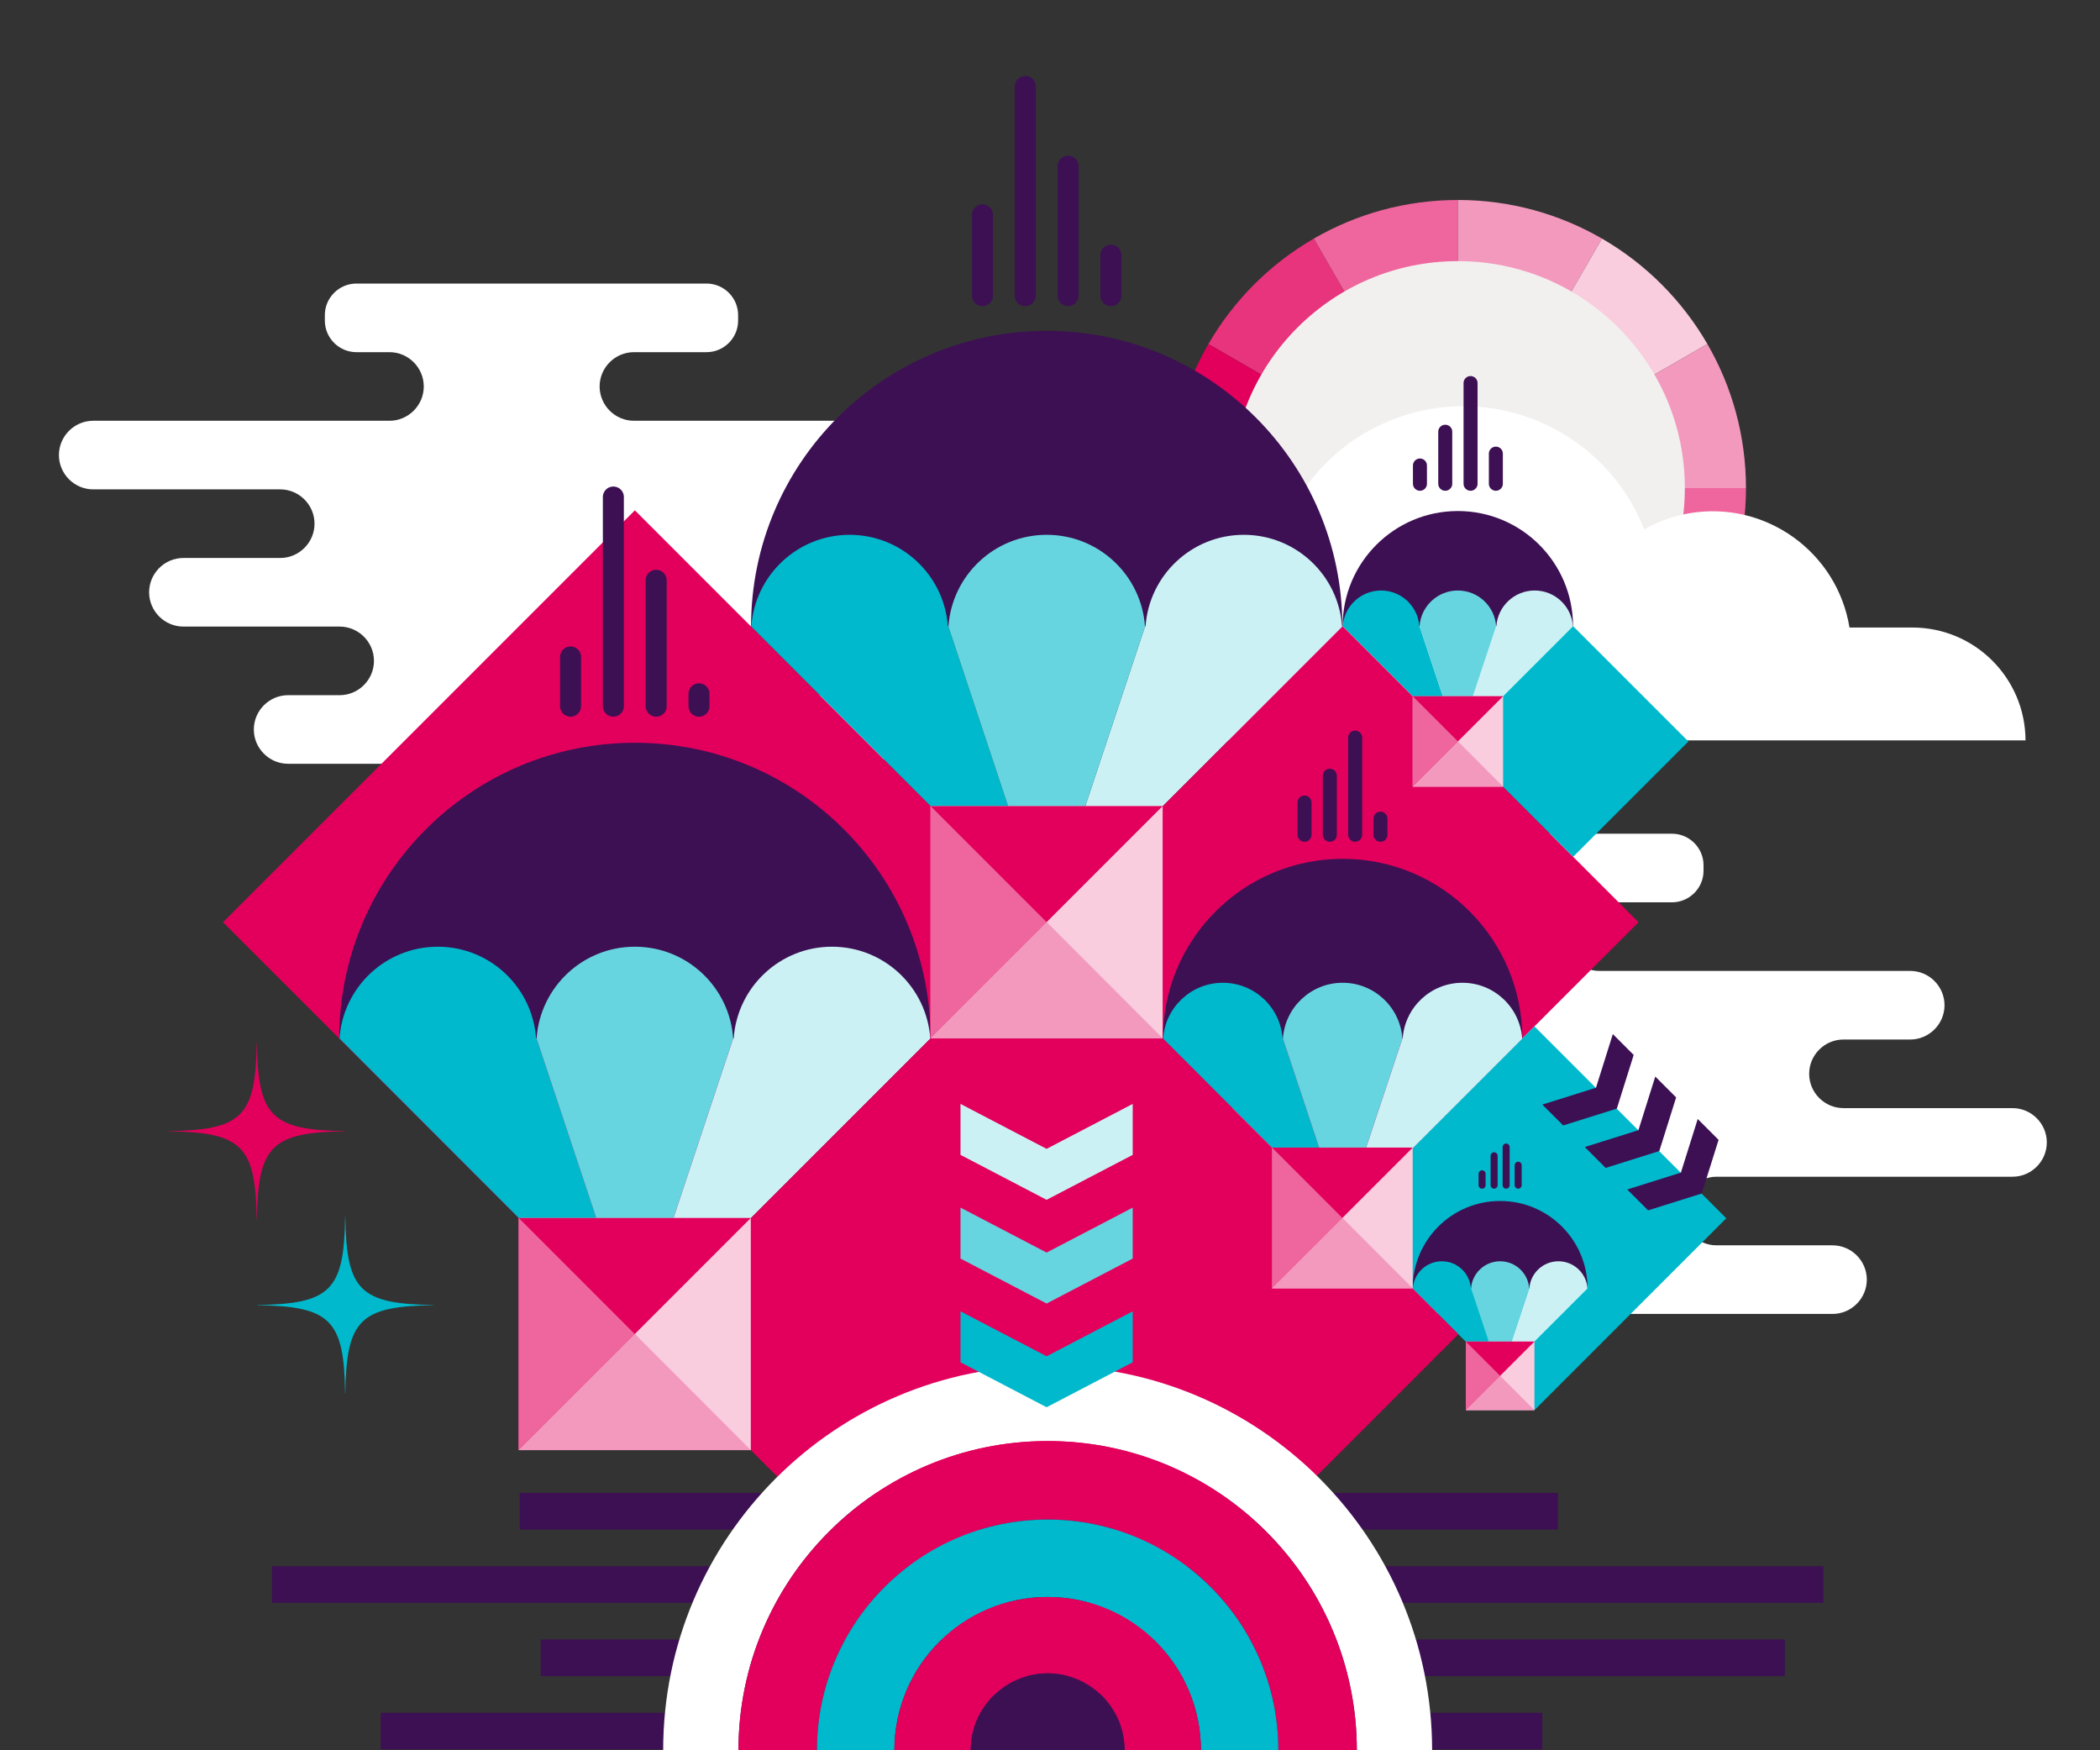
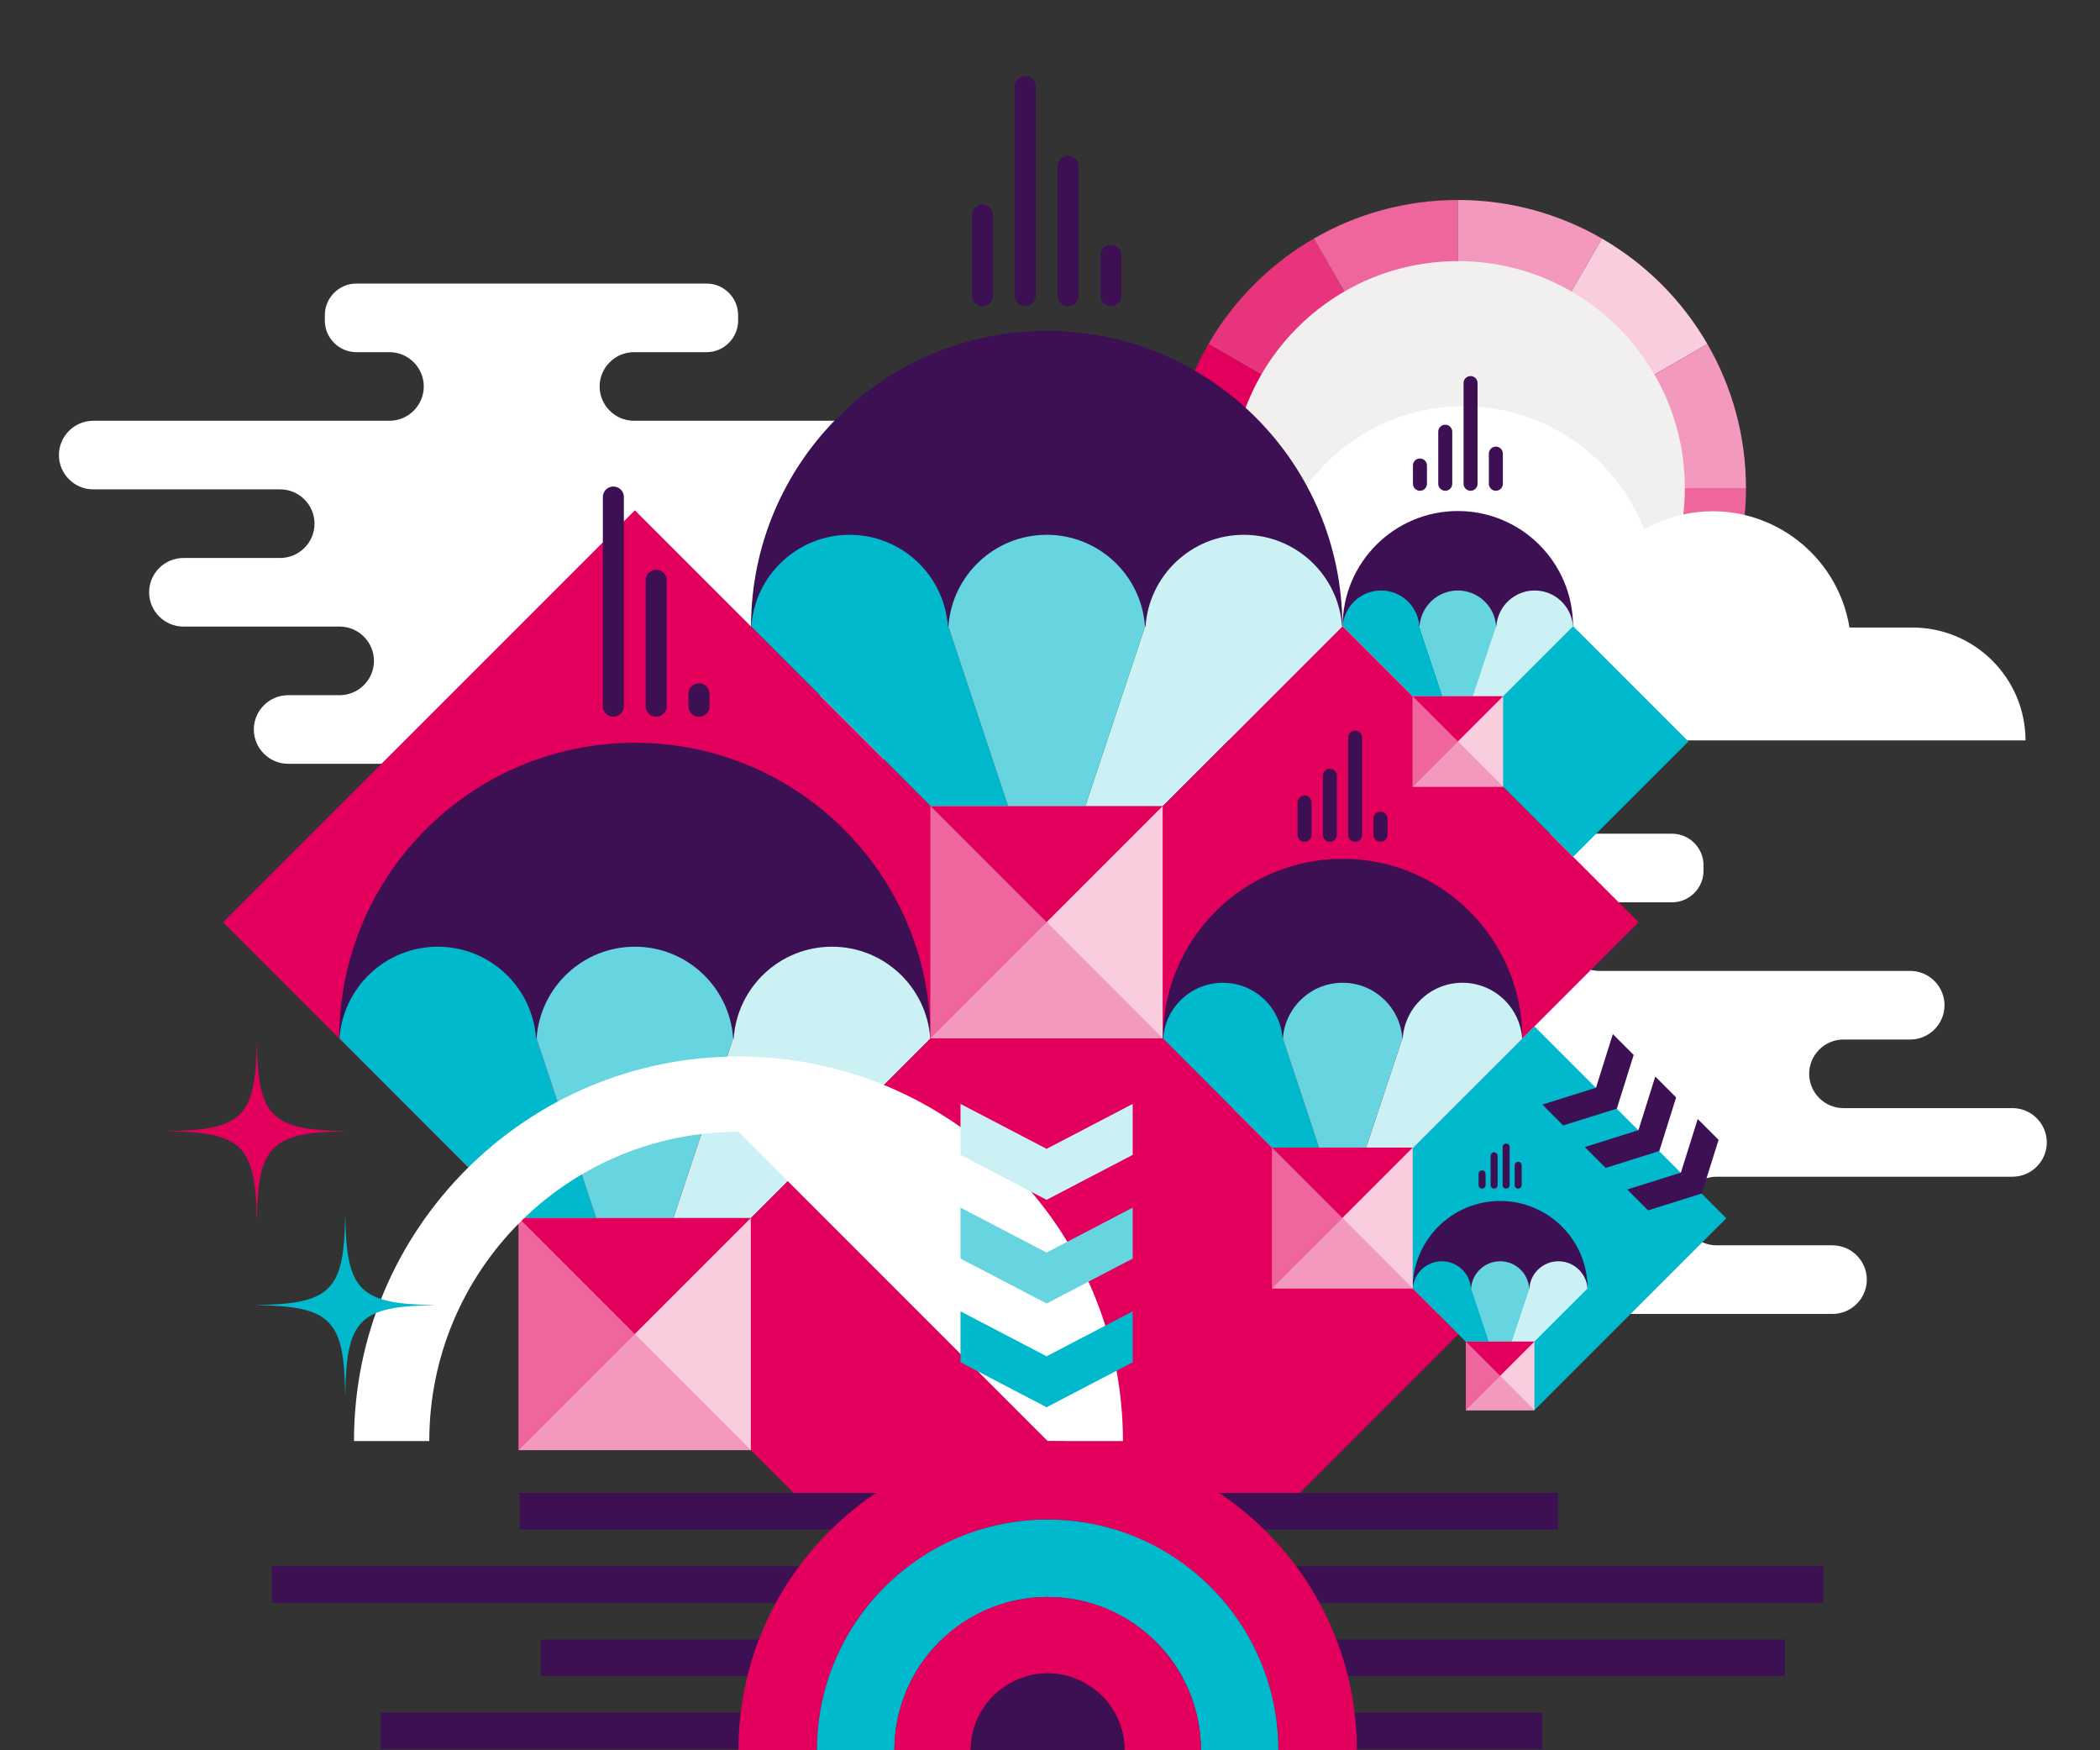
<svg xmlns="http://www.w3.org/2000/svg" id="a" data-name="main" width="600" height="500" viewBox="0 0 600 500">
  <rect x="0" y="0" width="600" height="500" fill="#333333" stroke="none" />
  <path d="m343.161,169.194c0,5.389-4.41,9.799-9.799,9.799h-118.775c-5.39,0-9.799,4.41-9.799,9.799s4.41,9.799,9.799,9.799h33.152c5.39,0,9.799,4.41,9.799,9.799s-4.41,9.799-9.799,9.799H82.321c-5.39,0-9.799-4.41-9.799-9.799s4.41-9.799,9.799-9.799h14.726c5.39,0,9.799-4.41,9.799-9.799s-4.41-9.799-9.799-9.799h-44.644c-5.39,0-9.799-4.41-9.799-9.799s4.41-9.799,9.799-9.799h27.659c5.39,0,9.799-4.41,9.799-9.799s-4.41-9.799-9.799-9.799H26.635c-5.39,0-9.799-4.41-9.799-9.799h0c0-5.39,4.41-9.799,9.799-9.799h84.643c5.389,0,9.799-4.41,9.799-9.799s-4.41-9.799-9.799-9.799h-9.456c-4.955,0-9.01-4.055-9.01-9.01v-1.579c0-4.955,4.054-9.01,9.01-9.01h100.056c4.955,0,9.01,4.054,9.01,9.01v1.579c0,4.955-4.054,9.01-9.01,9.01h-20.759c-5.39,0-9.799,4.41-9.799,9.799s4.41,9.799,9.799,9.799h88.823c5.39,0,9.799,4.41,9.799,9.799h0c0,5.39-4.41,9.799-9.799,9.799h-19.074c-5.39,0-9.799,4.41-9.799,9.799s4.41,9.799,9.799,9.799h82.494c5.39,0,9.799,4.41,9.799,9.799Z" fill="#fff" />
  <g>
    <g>
      <path d="m375.388,68.151c-12.496,7.224-22.904,17.632-30.128,30.128l71.283,41.156-41.156-71.284Z" fill="#e8337d" />
      <path d="m416.543,57.129c-15.003,0-29.049,4.024-41.156,11.023l41.156,71.284V57.129Z" fill="#ee669d" />
      <path d="m345.26,98.279c-6.998,12.106-11.023,26.152-11.023,41.156h82.306l-71.283-41.156Z" fill="#e2005c" />
      <path d="m457.699,68.151c-12.106-6.998-26.152-11.023-41.156-11.023v82.306l41.156-71.284Z" fill="#f399be" />
      <path d="m487.827,98.279c-7.224-12.496-17.632-22.904-30.128-30.128l-41.156,71.284,71.283-41.156Z" fill="#f9ccde" />
      <path d="m498.849,139.435c0-15.003-4.024-29.05-11.023-41.156l-71.283,41.156h82.306Z" fill="#f399be" />
      <path d="m416.543,221.74c15.003,0,29.049-4.024,41.156-11.023l-41.156-71.283v82.305Z" fill="#e2005c" />
      <path d="m334.238,139.435c0,15.003,4.024,29.049,11.023,41.156l71.283-41.156h-82.306Z" fill="#e2005c" />
      <path d="m416.543,139.435l71.283,41.156c6.998-12.106,11.023-26.152,11.023-41.156h-82.306Z" fill="#ee669d" />
      <path d="m457.699,210.718c12.496-7.224,22.904-17.632,30.128-30.128l-71.283-41.156,41.156,71.283Z" fill="#00b9cc" />
      <path d="m345.26,180.59c7.224,12.496,17.632,22.904,30.128,30.128l41.156-71.283-71.283,41.156Z" fill="#00b9cc" />
      <path d="m375.388,210.718c12.106,6.999,26.152,11.023,41.156,11.023v-82.305l-41.156,71.283Z" fill="#3c1053" />
    </g>
    <circle cx="416.543" cy="139.434" r="64.838" fill="#f2f0ee" />
  </g>
  <path d="m546.478,179.264h-18.049c-3.544-21.594-23.922-36.227-45.516-32.683-4.618.758-9.065,2.328-13.136,4.637-11.248-28.535-43.499-42.548-72.034-31.299-23.866,9.408-38.183,33.938-34.636,59.346h-3.718c-17.785.054-32.19,14.458-32.243,32.243h251.573c-.054-17.785-14.457-32.189-32.242-32.243Z" fill="#fff" />
  <g>
    <path d="m416.527,145.986c-18.18,0-32.919,14.738-32.919,32.919h65.837c0-18.18-14.738-32.919-32.919-32.919Z" fill="#3c1053" />
    <path d="m405.584,178.904h-.058c-.389-5.707-5.139-10.216-10.944-10.216s-10.555,4.509-10.944,10.216l32.888,32.914-10.942-32.914Z" fill="#00b9cc" />
    <path d="m449.417,178.904c-.389-5.707-5.139-10.216-10.944-10.216s-10.555,4.509-10.944,10.216h-.058l-10.946,32.914,32.921-32.914h-.029Z" fill="#ccf1f5" />
    <path d="m416.527,168.689c-5.805,0-10.555,4.509-10.944,10.216l10.942,32.914,10.946-32.914c-.389-5.707-5.139-10.216-10.944-10.216Z" fill="#66d5e0" />
  </g>
  <rect x="98.187" y="180.252" width="166.404" height="166.404" transform="translate(-133.162 205.425) rotate(-45)" fill="#e2005c" />
  <g>
    <path d="m299.059,94.521c-46.652,0-84.471,37.819-84.471,84.471h168.943c0-46.652-37.819-84.471-84.471-84.471Z" fill="#3c1053" />
    <path d="m270.976,178.993h-.148c-.999-14.643-13.186-26.214-28.083-26.214s-27.084,11.571-28.083,26.214l84.392,84.461-28.078-84.461Z" fill="#00b9cc" />
    <path d="m383.456,178.993c-.999-14.643-13.186-26.214-28.083-26.214s-27.084,11.571-28.083,26.214h-.148l-28.088,84.461,84.476-84.461h-.074Z" fill="#ccf1f5" />
    <path d="m299.059,152.779c-14.897,0-27.084,11.571-28.083,26.214l28.078,84.461,28.088-84.461c-.999-14.643-13.186-26.214-28.083-26.214Z" fill="#66d5e0" />
  </g>
  <path d="m181.394,212.186c-46.652,0-84.471,37.819-84.471,84.471h168.943c0-46.652-37.819-84.471-84.471-84.471Z" fill="#3c1053" />
  <path d="m153.311,296.658h-.148c-.999-14.643-13.186-26.214-28.083-26.214s-27.084,11.571-28.083,26.214l84.392,84.461-28.078-84.461Z" fill="#00b9cc" />
  <path d="m265.791,296.658c-.999-14.643-13.186-26.214-28.083-26.214s-27.084,11.571-28.083,26.214h-.148l-28.088,84.461,84.476-84.461h-.074Z" fill="#ccf1f5" />
  <path d="m181.394,270.444c-14.897,0-27.084,11.571-28.083,26.214l28.078,84.461,28.088-84.461c-.999-14.643-13.186-26.214-28.083-26.214Z" fill="#66d5e0" />
  <rect width="600" height="500" fill="none" />
  <path d="m584.801,326.354c0,5.389-4.41,9.799-9.799,9.799h-84.578c-5.39,0-9.799,4.41-9.799,9.799s4.41,9.799,9.799,9.799h33.152c5.39,0,9.799,4.41,9.799,9.799s-4.41,9.799-9.799,9.799h-119.83c-5.39,0-9.799-4.41-9.799-9.799s4.41-9.799,9.799-9.799h14.726c5.39,0,9.799-4.41,9.799-9.799s-4.41-9.799-9.799-9.799h-90.233c-5.39,0-9.799-4.41-9.799-9.799s4.41-9.799,9.799-9.799h27.659c5.39,0,9.799-4.41,9.799-9.799s-4.41-9.799-9.799-9.799h-15.446c-5.39,0-9.799-4.41-9.799-9.799h0c0-5.39,4.41-9.799,9.799-9.799h46.662c5.389,0,9.799-4.41,9.799-9.799s-4.41-9.799-9.799-9.799h-9.456c-4.955,0-9.01-4.055-9.01-9.01v-1.579c0-4.955,4.054-9.01,9.01-9.01h100.056c4.955,0,9.01,4.054,9.01,9.01v1.579c0,4.955-4.054,9.01-9.01,9.01h-20.759c-5.39,0-9.799,4.41-9.799,9.799s4.41,9.799,9.799,9.799h88.823c5.39,0,9.799,4.41,9.799,9.799h0c0,5.39-4.41,9.799-9.799,9.799h-19.074c-5.39,0-9.799,4.41-9.799,9.799s4.41,9.799,9.799,9.799h48.297c5.39,0,9.799,4.41,9.799,9.799Z" fill="#fff" />
  <rect x="323.819" y="203.665" width="119.576" height="119.576" transform="translate(-73.934 348.415) rotate(-45)" fill="#e2005c" />
  <rect x="426.172" y="188.529" width="46.58" height="46.58" transform="translate(-18.134 379.858) rotate(-45)" fill="#00b9cc" />
  <rect x="399.648" y="309.26" width="77.522" height="77.522" transform="translate(-117.681 411.935) rotate(-45)" fill="#00b9cc" />
  <rect x="215.852" y="297.917" width="166.404" height="166.404" transform="translate(-181.901 323.09) rotate(-45)" fill="#e2005c" />
  <g>
    <rect x="148.206" y="347.936" width="66.313" height="66.313" fill="#f9ccde" />
    <polygon points="148.206 414.249 148.206 347.936 214.518 347.936 148.206 414.249" fill="#e2005c" />
    <polygon points="214.518 414.249 148.206 414.249 181.388 381.066 214.518 414.249" fill="#f399be" />
    <polygon points="148.206 414.249 148.206 347.936 181.388 381.119 148.206 414.249" fill="#ee669d" />
  </g>
  <g>
    <rect x="265.871" y="230.271" width="66.313" height="66.313" fill="#f9ccde" />
    <polygon points="265.871 296.584 265.871 230.271 332.184 230.271 265.871 296.584" fill="#e2005c" />
    <polygon points="332.184 296.584 265.871 296.584 299.054 263.401 332.184 296.584" fill="#f399be" />
    <polygon points="265.871 296.584 265.871 230.271 299.054 263.454 265.871 296.584" fill="#ee669d" />
  </g>
  <g>
    <rect x="403.629" y="198.886" width="25.83" height="25.83" fill="#f9ccde" />
    <polygon points="403.629 224.716 403.629 198.886 429.458 198.886 403.629 224.716" fill="#e2005c" />
    <polygon points="429.458 224.716 403.629 224.716 416.554 211.791 429.458 224.716" fill="#f399be" />
    <polygon points="403.629 224.716 403.629 198.886 416.554 211.811 403.629 224.716" fill="#ee669d" />
  </g>
  <g>
-     <line x1="163.016" y1="201.739" x2="163.016" y2="187.668" fill="none" stroke="#3c1053" stroke-linecap="round" stroke-linejoin="round" stroke-width="6" />
    <line x1="175.247" y1="201.739" x2="175.247" y2="141.986" fill="none" stroke="#3c1053" stroke-linecap="round" stroke-linejoin="round" stroke-width="6" />
    <line x1="187.478" y1="201.739" x2="187.478" y2="165.771" fill="none" stroke="#3c1053" stroke-linecap="round" stroke-linejoin="round" stroke-width="6" />
    <line x1="199.709" y1="201.739" x2="199.709" y2="198.203" fill="none" stroke="#3c1053" stroke-linecap="round" stroke-linejoin="round" stroke-width="6" />
  </g>
  <g>
    <line x1="280.707" y1="84.454" x2="280.707" y2="61.382" fill="none" stroke="#3c1053" stroke-linecap="round" stroke-linejoin="round" stroke-width="6" />
    <line x1="292.938" y1="84.454" x2="292.938" y2="24.701" fill="none" stroke="#3c1053" stroke-linecap="round" stroke-linejoin="round" stroke-width="6" />
    <line x1="305.169" y1="84.454" x2="305.169" y2="47.486" fill="none" stroke="#3c1053" stroke-linecap="round" stroke-linejoin="round" stroke-width="6" />
    <line x1="317.4" y1="84.454" x2="317.4" y2="72.918" fill="none" stroke="#3c1053" stroke-linecap="round" stroke-linejoin="round" stroke-width="6" />
  </g>
  <g>
    <line x1="405.699" y1="138.194" x2="405.699" y2="132.98" fill="none" stroke="#3c1053" stroke-linecap="round" stroke-linejoin="round" stroke-width="4" />
    <line x1="412.928" y1="138.194" x2="412.928" y2="123.331" fill="none" stroke="#3c1053" stroke-linecap="round" stroke-linejoin="round" stroke-width="4" />
    <line x1="420.158" y1="138.194" x2="420.158" y2="109.429" fill="none" stroke="#3c1053" stroke-linecap="round" stroke-linejoin="round" stroke-width="4" />
    <line x1="427.388" y1="138.194" x2="427.388" y2="129.587" fill="none" stroke="#3c1053" stroke-linecap="round" stroke-linejoin="round" stroke-width="4" />
  </g>
  <g>
    <line x1="372.725" y1="238.47" x2="372.725" y2="229.255" fill="none" stroke="#3c1053" stroke-linecap="round" stroke-linejoin="round" stroke-width="4" />
    <line x1="379.955" y1="238.47" x2="379.955" y2="221.606" fill="none" stroke="#3c1053" stroke-linecap="round" stroke-linejoin="round" stroke-width="4" />
    <line x1="387.185" y1="238.47" x2="387.185" y2="210.705" fill="none" stroke="#3c1053" stroke-linecap="round" stroke-linejoin="round" stroke-width="4" />
    <line x1="394.415" y1="238.47" x2="394.415" y2="233.862" fill="none" stroke="#3c1053" stroke-linecap="round" stroke-linejoin="round" stroke-width="4" />
  </g>
  <g>
    <line x1="423.456" y1="338.562" x2="423.456" y2="335.322" fill="none" stroke="#3c1053" stroke-linecap="round" stroke-linejoin="round" stroke-width="2" />
    <line x1="426.891" y1="338.562" x2="426.891" y2="330.171" fill="none" stroke="#3c1053" stroke-linecap="round" stroke-linejoin="round" stroke-width="2" />
    <line x1="430.326" y1="338.562" x2="430.326" y2="327.674" fill="none" stroke="#3c1053" stroke-linecap="round" stroke-linejoin="round" stroke-width="2" />
    <line x1="433.761" y1="338.562" x2="433.761" y2="332.873" fill="none" stroke="#3c1053" stroke-linecap="round" stroke-linejoin="round" stroke-width="2" />
  </g>
  <g>
    <rect x="77.699" y="447.414" width="443.254" height="10.466" fill="#3c1053" />
    <rect x="148.479" y="426.483" width="296.665" height="10.466" fill="#3c1053" />
    <rect x="154.51" y="468.345" width="355.446" height="10.466" fill="#3c1053" />
    <rect x="108.793" y="489.277" width="331.876" height="10.466" fill="#3c1053" />
  </g>
  <g>
-     <path d="m299.327,411.663c48.787,0,88.337,39.55,88.337,88.337h21.514c0-60.669-49.182-109.851-109.851-109.851s-109.851,49.182-109.851,109.851h21.514c0-48.787,39.55-88.337,88.337-88.337Z" fill="#fff" />
+     <path d="m299.327,411.663h21.514c0-60.669-49.182-109.851-109.851-109.851s-109.851,49.182-109.851,109.851h21.514c0-48.787,39.55-88.337,88.337-88.337Z" fill="#fff" />
    <path d="m299.327,411.663c-48.787,0-88.337,39.55-88.337,88.337h22.427c0-36.401,29.509-65.911,65.911-65.911s65.911,29.509,65.911,65.911h22.427c0-48.787-39.55-88.337-88.337-88.337Z" fill="#e2005c" />
    <path d="m299.327,456.212c24.183,0,43.788,19.605,43.788,43.788h22.123c0-36.401-29.509-65.911-65.911-65.911s-65.911,29.509-65.911,65.911h22.123c0-24.183,19.604-43.788,43.788-43.788Z" fill="#00b9cc" />
    <path d="m299.327,456.212c-24.183,0-43.788,19.605-43.788,43.788h21.817c0-12.134,9.836-21.97,21.97-21.97s21.97,9.836,21.97,21.97h21.817c0-24.183-19.604-43.788-43.788-43.788Z" fill="#e2005c" />
    <path d="m299.327,478.03c-12.134,0-21.97,9.836-21.97,21.97h43.94c0-12.134-9.836-21.97-21.97-21.97Z" fill="#3c1053" />
  </g>
  <path d="m98.636,323.151c0-.008-.001-.015-.001-.023-21.079-.297-24.945-4.163-25.242-25.242-.008,0-.015-.001-.023-.001-.007,0-.015.001-.023.001-.297,21.079-4.163,24.945-25.242,25.242,0,.008-.001.015-.001.023s.001.015.001.023c21.079.297,24.945,4.163,25.242,25.242.007,0,.015.001.023.001.008,0,.015-.001.023-.001.297-21.079,4.163-24.945,25.242-25.242,0-.008.001-.015.001-.023Z" fill="#e2005c" />
  <path d="m123.901,372.849c-21.079.297-24.945,4.163-25.242,25.242-.008,0-.015.001-.023.001-.007,0-.015-.001-.023-.001-.297-21.079-4.163-24.945-25.242-25.242,0-.008-.001-.015-.001-.023s.001-.015.001-.023c21.079-.297,24.945-4.163,25.242-25.242.007,0,.015-.001.023-.001.008,0,.015.001.023.001.297,21.079,4.163,24.945,25.242,25.242,0,.008.001.015.001.023s-.001.015-.001.023Z" fill="#00b9cc" />
  <g>
    <polygon points="472.938 307.532 478.897 313.492 474.083 328.818 458.757 333.633 452.797 327.673 468.123 322.858 472.938 307.532" fill="#3c1053" />
    <polygon points="480.251 334.987 464.925 339.801 470.885 345.761 486.211 340.946 491.026 325.62 485.066 319.66 480.251 334.987" fill="#3c1053" />
    <polygon points="455.995 310.73 440.669 315.545 446.629 321.505 461.955 316.69 466.769 301.364 460.81 295.404 455.995 310.73" fill="#3c1053" />
  </g>
  <g>
    <polygon points="323.63 344.98 323.63 359.539 299.03 372.378 274.43 359.538 274.43 344.98 299.03 357.819 323.63 344.98" fill="#66d5e0" />
    <polygon points="299.03 387.446 274.43 374.607 274.43 389.166 299.03 402.005 323.63 389.166 323.63 374.607 299.03 387.446" fill="#00b9cc" />
    <polygon points="299.03 328.192 274.43 315.353 274.43 329.911 299.03 342.75 323.631 329.911 323.631 315.353 299.03 328.192" fill="#ccf1f5" />
  </g>
  <g>
    <path d="m383.61,245.34c-28.352,0-51.337,22.984-51.337,51.337h102.673c0-28.352-22.984-51.337-51.337-51.337Z" fill="#3c1053" />
    <path d="m366.543,296.677h-.09c-.607-8.899-8.014-15.931-17.067-15.931s-16.46,7.032-17.067,15.931l51.288,51.33-17.064-51.33Z" fill="#00b9cc" />
    <path d="m434.901,296.677c-.607-8.899-8.014-15.931-17.067-15.931s-16.46,7.032-17.067,15.931h-.09l-17.07,51.33,51.34-51.33h-.045Z" fill="#ccf1f5" />
    <path d="m383.61,280.745c-9.053,0-16.46,7.032-17.067,15.931l17.064,51.33,17.07-51.33c-.607-8.899-8.014-15.931-17.067-15.931Z" fill="#66d5e0" />
  </g>
  <g>
    <path d="m428.61,343.079c-13.796,0-24.98,11.184-24.98,24.98h49.96c0-13.796-11.184-24.98-24.98-24.98Z" fill="#3c1053" />
    <path d="m420.305,368.059h-.044c-.295-4.33-3.899-7.752-8.305-7.752s-8.009,3.422-8.305,7.752l24.957,24.977-8.303-24.977Z" fill="#00b9cc" />
    <path d="m453.568,368.059c-.295-4.33-3.899-7.752-8.305-7.752s-8.009,3.422-8.305,7.752h-.044l-8.306,24.977,24.982-24.977h-.022Z" fill="#ccf1f5" />
    <path d="m428.61,360.307c-4.405,0-8.009,3.422-8.305,7.752l8.303,24.977,8.306-24.977c-.295-4.33-3.899-7.752-8.305-7.752Z" fill="#66d5e0" />
  </g>
  <g>
    <rect x="363.429" y="327.829" width="40.2" height="40.2" fill="#f9ccde" />
    <polygon points="363.429 368.029 363.429 327.829 403.629 327.829 363.429 368.029" fill="#e2005c" />
    <polygon points="403.629 368.029 363.429 368.029 383.545 347.913 403.629 368.029" fill="#f399be" />
    <polygon points="363.429 368.029 363.429 327.829 383.545 347.945 363.429 368.029" fill="#ee669d" />
  </g>
  <g>
    <rect x="418.808" y="383.236" width="19.601" height="19.601" fill="#f9ccde" />
    <polygon points="418.808 402.837 418.808 383.236 438.409 383.236 418.808 402.837" fill="#e2005c" />
    <polygon points="438.409 402.837 418.808 402.837 428.616 393.029 438.409 402.837" fill="#f399be" />
    <polygon points="418.808 402.837 418.808 383.236 428.616 393.044 418.808 402.837" fill="#ee669d" />
  </g>
</svg>